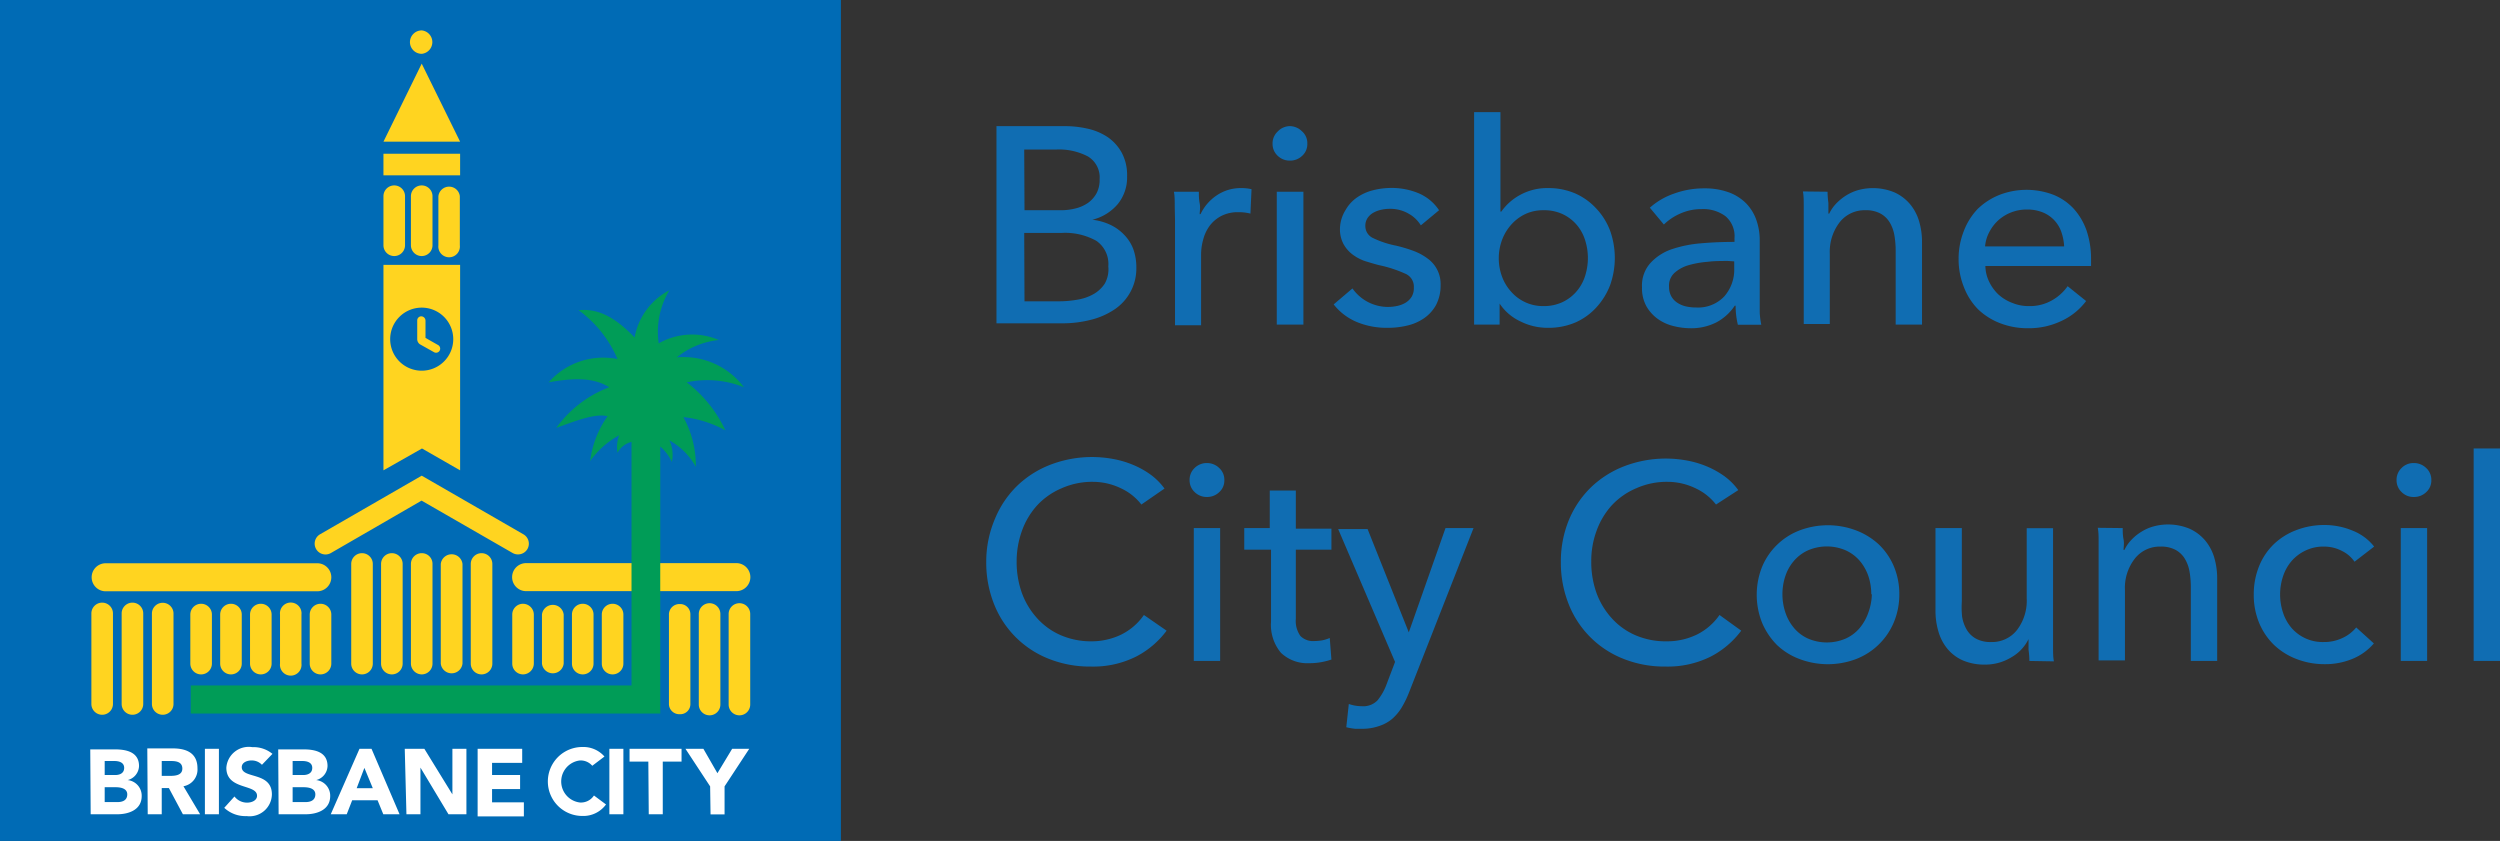
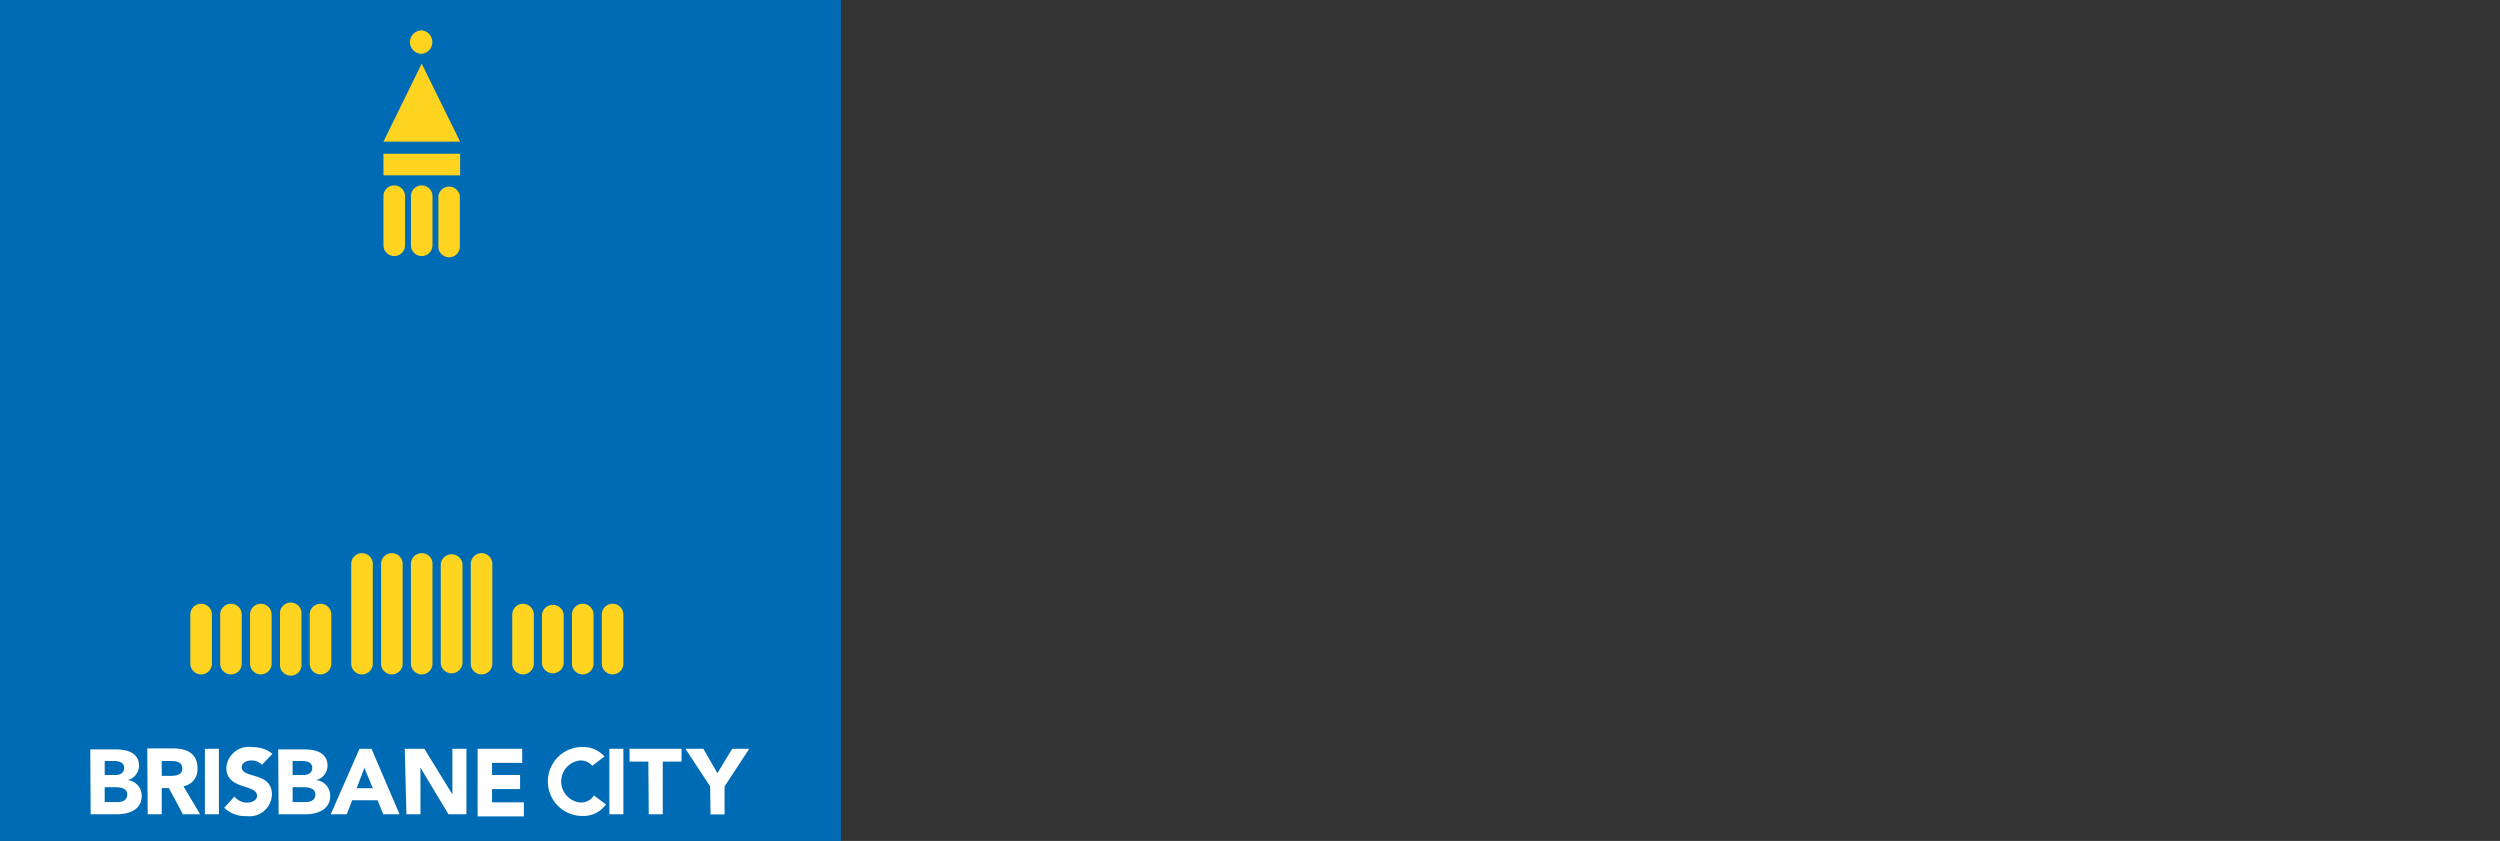
<svg xmlns="http://www.w3.org/2000/svg" viewBox="0 0 178.38 60">
  <rect x="0" y="0" width="178.38" height="60" fill="#333333" stroke="none" />
  <path fill="#006bb5" d="M0 0h60v60H0z" />
  <path d="M29.25 3a.84.84 0 0 1 .85-.83.84.84 0 0 1 0 1.67.84.84 0 0 1-.85-.84z" fill="#ffd420" />
  <path d="M29.32 40.24a.77.77 0 0 1 .78-.77.76.76 0 0 1 .76.77v7.11a.77.77 0 0 1-.76.77.78.78 0 0 1-.78-.77zm2.13 0a.78.78 0 0 1 1.55 0v7.11a.78.78 0 0 1-1.55 0zm2.14 0a.77.77 0 0 1 1.54 0v7.11a.77.77 0 0 1-1.54 0zm-4.86 0a.77.77 0 1 0-1.54 0v7.11a.77.77 0 1 0 1.54 0zm-2.13 0a.77.77 0 1 0-1.54 0v7.11a.77.77 0 1 0 1.54 0zm-2.96 3.61a.77.77 0 1 0-1.54 0v3.5a.77.77 0 1 0 1.54 0zm-2.13 0a.77.77 0 1 0-1.53 0v3.5a.77.77 0 1 0 1.53 0zm-2.13 0a.77.77 0 0 0-1.54 0v3.5a.77.77 0 1 0 1.54 0zm-2.13 0a.77.77 0 0 0-1.54 0v3.5a.77.77 0 0 0 1.54 0zm-2.13 0a.77.77 0 0 0-1.54 0v3.5a.77.77 0 0 0 1.54 0zm21.43 0a.77.77 0 0 1 .76-.77.78.78 0 0 1 .78.77v3.5a.78.78 0 0 1-.78.77.77.77 0 0 1-.76-.77zm2.12 0a.78.78 0 0 1 1.55 0v3.5a.78.78 0 0 1-1.55 0zm2.14 0a.77.77 0 0 1 1.54 0v3.5a.77.77 0 0 1-1.54 0zm2.13 0a.77.77 0 0 1 1.54 0v3.5a.77.77 0 0 1-1.54 0zM27.36 14a.77.77 0 0 1 1.54 0v3.5a.77.77 0 0 1-1.54 0zm3.92 0a.77.77 0 0 1 1.53 0v3.5a.77.77 0 1 1-1.53 0zm-1.96 0a.77.77 0 0 1 1.54 0v3.5a.77.77 0 0 1-1.54 0zm-1.96-3.89h5.47l-2.74-5.57-2.73 5.57z" fill="#ffd420" fill-rule="evenodd" />
-   <path d="M30.08 35.72l-6.47 3.74a.77.77 0 0 1-.77-1.34l7.25-4.18 7.25 4.18a.77.77 0 0 1 .29 1.06.78.78 0 0 1-1.05.28zm-.31-11.53a.44.44 0 0 0 .2.38l1 .56a.29.29 0 1 0 .29-.51l-.9-.51v-1.24a.31.31 0 0 0-.3-.3.29.29 0 0 0-.29.3zM10.22 43.77a.77.77 0 0 0-1.54 0v6.46a.77.77 0 0 0 1.54 0zm-2.16 0a.77.77 0 0 0-1.54 0v6.46a.77.77 0 0 0 1.54 0zm4.32.01a.77.77 0 0 0-1.54 0v6.45a.77.77 0 0 0 1.54 0zm39.02.03a.77.77 0 0 0-1.54 0v6.46a.77.77 0 0 0 1.54 0zm-2.14 0a.73.73 0 0 0-.76-.71.75.75 0 0 0-.77.71v6.46a.74.74 0 0 0 .77.69.72.72 0 0 0 .76-.69zm4.27 0a.77.77 0 0 0-1.54 0v6.46a.77.77 0 0 0 1.54 0z" fill="#ffd420" fill-rule="evenodd" />
  <path fill="#ffd420" d="M27.36 10.97h5.47v1.54h-5.47z" />
-   <path d="M7.54 42.19a1 1 0 1 1 0-2h15.1a1 1 0 1 1 0 2zm30-2.01a1 1 0 0 0 0 2h15a1 1 0 0 0 0-2z" fill="#ffd420" fill-rule="evenodd" />
-   <path d="M49 27.28a7 7 0 0 1 4.08.35 5.38 5.38 0 0 0-4.79-2.13 5.69 5.69 0 0 1 3-1.24 4.84 4.84 0 0 0-4.29.24 5.78 5.78 0 0 1 .76-3.79 4.76 4.76 0 0 0-2.48 3.37c-1.48-1.54-2.67-2.07-4-1.95a8.38 8.38 0 0 1 2.78 3.49 5.17 5.17 0 0 0-4.91 1.66c2-.36 3.26-.3 4.32.35a8.29 8.29 0 0 0-3.78 2.9c1.18-.42 2.77-1.07 3.66-.83a7 7 0 0 0-1.24 3.2 6 6 0 0 1 2.07-1.84 2.38 2.38 0 0 0-.12 1.25 1.56 1.56 0 0 1 1-.78v17.38H13.61v2h33.5V31.86a3.34 3.34 0 0 1 .83 1.1 2.43 2.43 0 0 0-.18-1.54 4.83 4.83 0 0 1 1.89 1.89 7.22 7.22 0 0 0-.89-3.55 8 8 0 0 1 3 .95A9.24 9.24 0 0 0 49 27.28z" fill="#009c57" fill-rule="evenodd" />
-   <path d="M27.36 18.9v14.66L30.11 32l2.72 1.56V18.9zm2.74 7.55a2.25 2.25 0 1 1 2.24-2.25 2.25 2.25 0 0 1-2.24 2.25z" fill="#ffd420" fill-rule="evenodd" />
  <path d="M7.47 54.3h.7c.32 0 .69.1.69.49s-.33.51-.64.51h-.75zm-1 3.8h1.89c.83 0 1.75-.32 1.75-1.3a1.12 1.12 0 0 0-1-1.14 1.07 1.07 0 0 0 .81-1c0-1-.9-1.19-1.72-1.19H6.44zm1-1.93h.78c.33 0 .83.07.83.51s-.36.55-.69.55h-.92zm4.07-1.87h.67c.38 0 .8.07.8.54s-.49.52-.86.52h-.61zm-1 3.8h1v-1.87h.51l1 1.87h1.23l-1.19-2a1.21 1.21 0 0 0 1-1.28c0-1.1-.8-1.42-1.76-1.42h-1.82zm4.08-4.67h1v4.67h-1zm4.07 1.14a1 1 0 0 0-.75-.31c-.29 0-.69.13-.69.48 0 .85 2.15.3 2.15 1.94a1.59 1.59 0 0 1-1.8 1.55 2.21 2.21 0 0 1-1.6-.59l.73-.81a1.13 1.13 0 0 0 .9.44c.34 0 .71-.16.71-.49 0-.86-2.19-.39-2.19-2A1.6 1.6 0 0 1 18 53.31a2.13 2.13 0 0 1 1.44.48zm2.19-.27h.7c.33 0 .7.1.7.49s-.33.51-.65.51h-.75zm-1 3.8h1.92c.83 0 1.76-.32 1.76-1.3a1.12 1.12 0 0 0-1-1.14 1.07 1.07 0 0 0 .81-1c0-1-.89-1.19-1.71-1.19h-1.81zm1-1.93h.78c.34 0 .84.07.84.51s-.37.55-.69.55h-.93zm5.72.07h-1.15l.55-1.45zm-3 1.86h1.14l.39-1h1.81l.41 1h1.16l-2-4.67h-.86zm5.28-4.67h1.4l2 3.25v-3.25h1v4.67H32l-2-3.33v3.33h-1zm5.2 0h3.18v1h-2.15v.87h2v1h-2v.95h2.27v1h-3.3zm8.18 1.21a1.1 1.1 0 0 0-.88-.38 1.51 1.51 0 0 0 0 3 1.11 1.11 0 0 0 1-.5l.86.64a2 2 0 0 1-1.69.82 2.46 2.46 0 1 1 0-4.92 2 2 0 0 1 1.58.68zm1.22-1.21h1v4.67h-1zm2.78.91h-1.34v-.91h3.71v.91h-1.34v3.76h-1zm4.41 1.77l-1.76-2.68h1.28l1 1.74 1.05-1.74h1.22l-1.76 2.68v2h-1z" fill="#fff" />
-   <path d="M71.1 9H76a7.27 7.27 0 0 1 1.6.18 4.25 4.25 0 0 1 1.43.6 3.26 3.26 0 0 1 1 1.1 3.37 3.37 0 0 1 .39 1.7 3 3 0 0 1-.68 2 3.47 3.47 0 0 1-1.8 1.1 4.06 4.06 0 0 1 1.26.35 3.3 3.3 0 0 1 1 .71 3 3 0 0 1 .65 1 3.8 3.8 0 0 1 .23 1.34 3.51 3.51 0 0 1-1.56 3 5.32 5.32 0 0 1-1.69.74 8.15 8.15 0 0 1-2.07.25H71.1zm2 6h2.58a4.18 4.18 0 0 0 1.07-.13 2.69 2.69 0 0 0 .89-.4 2.06 2.06 0 0 0 .6-.68 2 2 0 0 0 .22-1 1.74 1.74 0 0 0-.84-1.63 4.43 4.43 0 0 0-2.26-.49h-2.28zm0 6.5h2.48a7.64 7.64 0 0 0 1.25-.11A3.49 3.49 0 0 0 78 21a2.37 2.37 0 0 0 .82-.75 2.09 2.09 0 0 0 .26-1.25 2 2 0 0 0-.86-1.82 4.58 4.58 0 0 0-2.48-.56h-2.66zm10.72-6.76c0-.4 0-.75-.06-1.06h1.78c0 .24 0 .52.06.83s0 .57 0 .77h.06a3.33 3.33 0 0 1 1.17-1.35 3.06 3.06 0 0 1 1.73-.51 3.1 3.1 0 0 1 .74.08l-.08 1.74a3.38 3.38 0 0 0-.86-.1 2.57 2.57 0 0 0-1.18.25 2.48 2.48 0 0 0-.83.67 2.86 2.86 0 0 0-.49 1 4 4 0 0 0-.16 1.15v5h-1.86v-7.49l-.02-.98zm9.46-4.48a1.11 1.11 0 0 1-.37.86 1.23 1.23 0 0 1-.88.34 1.22 1.22 0 0 1-.87-.35 1.14 1.14 0 0 1-.36-.85 1.15 1.15 0 0 1 .36-.87A1.22 1.22 0 0 1 92 9a1.24 1.24 0 0 1 .88.35 1.13 1.13 0 0 1 .4.91zM93 23.16h-1.9v-9.48H93zm8.38-7.08a2.38 2.38 0 0 0-.9-.85 2.59 2.59 0 0 0-1.3-.33 2.79 2.79 0 0 0-.64.07 2 2 0 0 0-.57.22 1.22 1.22 0 0 0-.4.38 1 1 0 0 0-.15.57.94.94 0 0 0 .58.86 6.77 6.77 0 0 0 1.62.53 10.38 10.38 0 0 1 1.26.38 4 4 0 0 1 1 .55 2.23 2.23 0 0 1 .91 1.87 3 3 0 0 1-.32 1.42 2.78 2.78 0 0 1-.85.95 3.49 3.49 0 0 1-1.21.53 5.89 5.89 0 0 1-1.4.16 5.55 5.55 0 0 1-2.14-.39 4.12 4.12 0 0 1-1.71-1.28l1.34-1.14A3.1 3.1 0 0 0 99 21.9a3.11 3.11 0 0 0 .69-.07 2 2 0 0 0 .6-.23 1.33 1.33 0 0 0 .43-.42 1.2 1.2 0 0 0 .16-.66 1 1 0 0 0-.63-1 8.9 8.9 0 0 0-1.85-.6c-.32-.08-.64-.18-1-.29a3.16 3.16 0 0 1-.89-.47 2.35 2.35 0 0 1-.65-.75 2.22 2.22 0 0 1-.25-1.11A2.59 2.59 0 0 1 96 15a2.71 2.71 0 0 1 .81-.9 3.5 3.5 0 0 1 1.14-.52 5.31 5.31 0 0 1 1.32-.17 5 5 0 0 1 2 .4 3.3 3.3 0 0 1 1.41 1.19zm5.62 5.58v1.5h-1.82V8h1.88v7.1h.06a3.91 3.91 0 0 1 1.34-1.19 4 4 0 0 1 2-.49 4.82 4.82 0 0 1 1.93.38 4.51 4.51 0 0 1 1.49 1.06 4.75 4.75 0 0 1 1 1.59 5.79 5.79 0 0 1 0 3.91 5 5 0 0 1-1 1.6 4.47 4.47 0 0 1-1.45 1.04 4.86 4.86 0 0 1-2 .39 4.31 4.31 0 0 1-1.93-.45 3.61 3.61 0 0 1-1.5-1.28zm6.3-3.25a4.28 4.28 0 0 0-.2-1.28 3.14 3.14 0 0 0-.6-1.09 3 3 0 0 0-1-.76 3.1 3.1 0 0 0-1.37-.28 3 3 0 0 0-1.31.28 3.16 3.16 0 0 0-1 .76 3.43 3.43 0 0 0-.65 1.09 3.79 3.79 0 0 0 0 2.6 3.28 3.28 0 0 0 .65 1.08 3 3 0 0 0 1 .75 3 3 0 0 0 1.31.28 3.1 3.1 0 0 0 1.37-.29 3 3 0 0 0 1-.77 3.14 3.14 0 0 0 .6-1.09 4.28 4.28 0 0 0 .2-1.28zM123.76 17a1.87 1.87 0 0 0-.64-1.57 2.65 2.65 0 0 0-1.7-.51 3.68 3.68 0 0 0-1.51.31 3.92 3.92 0 0 0-1.19.79l-1-1.2a5.06 5.06 0 0 1 1.71-1 6.19 6.19 0 0 1 2.17-.38 5 5 0 0 1 1.77.29 3.35 3.35 0 0 1 1.23.79 3.24 3.24 0 0 1 .72 1.18 4.34 4.34 0 0 1 .24 1.46v5.14a5.67 5.67 0 0 0 .11.87H124a5.74 5.74 0 0 1-.16-1.36h-.06a3.61 3.61 0 0 1-1.31 1.19 3.94 3.94 0 0 1-1.87.42 4.94 4.94 0 0 1-1.17-.15 3.27 3.27 0 0 1-1.11-.49 2.87 2.87 0 0 1-.83-.9 2.66 2.66 0 0 1-.33-1.38 2.41 2.41 0 0 1 .58-1.71 3.67 3.67 0 0 1 1.52-1 8.74 8.74 0 0 1 2.12-.43c.79-.07 1.58-.1 2.38-.1zm-.46 1.62c-.47 0-1 0-1.45.06a6.74 6.74 0 0 0-1.36.24 2.57 2.57 0 0 0-1 .54 1.22 1.22 0 0 0-.4 1 1.37 1.37 0 0 0 .17.7 1.32 1.32 0 0 0 .45.46 1.88 1.88 0 0 0 .62.25 3.26 3.26 0 0 0 .7.07 2.57 2.57 0 0 0 2-.79 2.89 2.89 0 0 0 .71-2v-.5zm7.1-4.94q0 .36.06.81v.75h.06a2.74 2.74 0 0 1 .49-.71 3.67 3.67 0 0 1 .71-.58 3.32 3.32 0 0 1 .88-.39 4 4 0 0 1 2.58.17 3.17 3.17 0 0 1 1.1.83 3.41 3.41 0 0 1 .65 1.22 5.23 5.23 0 0 1 .21 1.5v5.88h-1.88V17.9a6.45 6.45 0 0 0-.09-1.1 2.65 2.65 0 0 0-.33-.92 1.76 1.76 0 0 0-.66-.64 2.16 2.16 0 0 0-1.08-.24 2.26 2.26 0 0 0-1.83.85 3.45 3.45 0 0 0-.71 2.27v5h-1.86v-8.4c0-.42 0-.75-.06-1.06zm18.8 4.66v.64h-7.54a2.68 2.68 0 0 0 .27 1.12 3.07 3.07 0 0 0 .67.92 3.1 3.1 0 0 0 1 .6 3 3 0 0 0 1.17.22 3.17 3.17 0 0 0 1.66-.42 3.39 3.39 0 0 0 1.1-1l1.32 1.06a4.66 4.66 0 0 1-1.85 1.46 5.37 5.37 0 0 1-2.29.48 5.43 5.43 0 0 1-2-.36 4.7 4.7 0 0 1-1.58-1 4.63 4.63 0 0 1-1-1.57 5.33 5.33 0 0 1-.38-2 5.39 5.39 0 0 1 .37-2 4.7 4.7 0 0 1 1-1.59 4.77 4.77 0 0 1 1.56-1 5.37 5.37 0 0 1 3.84 0 4 4 0 0 1 1.45 1 4.57 4.57 0 0 1 .91 1.55 6.25 6.25 0 0 1 .32 1.89zm-1.92-.76a3.62 3.62 0 0 0-.19-1 2.32 2.32 0 0 0-1.32-1.42 2.91 2.91 0 0 0-1.15-.21 3 3 0 0 0-1.13.21 3 3 0 0 0-.92.57 3 3 0 0 0-.64.85 2.58 2.58 0 0 0-.29 1zM83.24 45a6.35 6.35 0 0 1-2.18 1.85 6.83 6.83 0 0 1-3.22.71 7.88 7.88 0 0 1-3-.55 6.9 6.9 0 0 1-3.91-3.9 8 8 0 0 1-.56-3A7.79 7.79 0 0 1 71 37a7 7 0 0 1 1.58-2.34 7.1 7.1 0 0 1 2.39-1.51 8.28 8.28 0 0 1 4.46-.4 6.84 6.84 0 0 1 1.42.42 6.19 6.19 0 0 1 1.24.69 4.55 4.55 0 0 1 1 1L81.44 36A3.92 3.92 0 0 0 80 34.85a4.6 4.6 0 0 0-2-.47 5.32 5.32 0 0 0-2.23.45A5.08 5.08 0 0 0 74 36.06a5.42 5.42 0 0 0-1.08 1.81 6.38 6.38 0 0 0-.38 2.19 6.54 6.54 0 0 0 .37 2.24A5.44 5.44 0 0 0 74 44.11a4.89 4.89 0 0 0 1.68 1.21 5.45 5.45 0 0 0 2.21.44 4.88 4.88 0 0 0 2.11-.48 4.27 4.27 0 0 0 1.62-1.4zm4.12-10.74a1.11 1.11 0 0 1-.37.86 1.23 1.23 0 0 1-.88.34 1.22 1.22 0 0 1-.87-.35 1.14 1.14 0 0 1-.36-.85 1.15 1.15 0 0 1 .36-.87 1.22 1.22 0 0 1 .87-.35 1.24 1.24 0 0 1 .88.35 1.13 1.13 0 0 1 .37.87zm-.3 12.9h-1.88v-9.48h1.88zM95 39.22h-2.54v4.93a1.86 1.86 0 0 0 .32 1.22 1.26 1.26 0 0 0 1 .37 3.87 3.87 0 0 0 .56-.05 2.63 2.63 0 0 0 .54-.17l.12 1.54a5.13 5.13 0 0 1-.75.19 4.72 4.72 0 0 1-.85.07 2.72 2.72 0 0 1-2-.74 3.1 3.1 0 0 1-.71-2.22v-5.14h-1.91v-1.54h1.82V35h1.86v2.72H95zm5.52 5.9l2.62-7.44h2l-4.6 11.72a7.11 7.11 0 0 1-.52 1.07 3.48 3.48 0 0 1-.66.8 2.69 2.69 0 0 1-.89.51 3.63 3.63 0 0 1-1.17.22h-.61a4.62 4.62 0 0 1-.63-.11l.18-1.66a2.86 2.86 0 0 0 .94.16 1.4 1.4 0 0 0 1.1-.41 3.92 3.92 0 0 0 .66-1.17l.6-1.58-4.06-9.48h2.1zm23.72-.12a6.35 6.35 0 0 1-2.18 1.85 6.86 6.86 0 0 1-3.22.71 7.88 7.88 0 0 1-3-.55 6.9 6.9 0 0 1-3.91-3.9 8 8 0 0 1-.56-3 7.79 7.79 0 0 1 .57-3 7 7 0 0 1 1.58-2.34 7.1 7.1 0 0 1 2.39-1.51 8.28 8.28 0 0 1 4.46-.4 6.84 6.84 0 0 1 1.42.42 6.48 6.48 0 0 1 1.24.69 4.55 4.55 0 0 1 1 1L122.44 36a3.92 3.92 0 0 0-1.44-1.15 4.6 4.6 0 0 0-2-.47 5.32 5.32 0 0 0-2.23.45 5.08 5.08 0 0 0-1.77 1.23 5.42 5.42 0 0 0-1.08 1.81 6.15 6.15 0 0 0-.38 2.19 6.54 6.54 0 0 0 .37 2.24 5.44 5.44 0 0 0 1.09 1.81 4.89 4.89 0 0 0 1.68 1.21 5.45 5.45 0 0 0 2.21.44 4.88 4.88 0 0 0 2.18-.48 4.27 4.27 0 0 0 1.62-1.4zm11.28-2.6a5.12 5.12 0 0 1-.39 2 4.78 4.78 0 0 1-2.71 2.63 5.7 5.7 0 0 1-4 0 4.7 4.7 0 0 1-1.62-1 5 5 0 0 1-1.07-1.59 5.4 5.4 0 0 1 0-4 4.73 4.73 0 0 1 2.69-2.6 5.7 5.7 0 0 1 4 0 5 5 0 0 1 1.63 1 4.68 4.68 0 0 1 1.08 1.57 5.07 5.07 0 0 1 .39 1.99zm-2 0a4.07 4.07 0 0 0-.21-1.3 3.37 3.37 0 0 0-.61-1.08 2.9 2.9 0 0 0-1-.75 3.39 3.39 0 0 0-2.7 0 2.9 2.9 0 0 0-1 .75 3.19 3.19 0 0 0-.61 1.08 4.13 4.13 0 0 0 0 2.6 3.33 3.33 0 0 0 .61 1.1 2.8 2.8 0 0 0 1 .76 3.39 3.39 0 0 0 2.7 0 2.8 2.8 0 0 0 1-.76 3.53 3.53 0 0 0 .61-1.09 4.07 4.07 0 0 0 .25-1.3zm11.28 4.76q0-.36-.06-.81v-.75a3 3 0 0 1-1.21 1.29 3.55 3.55 0 0 1-1.89.53 3.89 3.89 0 0 1-1.59-.3 3 3 0 0 1-1.1-.83 3.43 3.43 0 0 1-.64-1.23 5.23 5.23 0 0 1-.21-1.5v-5.88h1.88v5.24A6.57 6.57 0 0 0 140 44a2.7 2.7 0 0 0 .33.93 1.76 1.76 0 0 0 .66.64 2.16 2.16 0 0 0 1.08.24 2.26 2.26 0 0 0 1.84-.85 3.44 3.44 0 0 0 .7-2.27v-5h1.88v8.44c0 .42 0 .75.06 1.06zm6.66-9.48c0 .24 0 .51.06.81s0 .55 0 .75h.06a2.74 2.74 0 0 1 .49-.71 3.39 3.39 0 0 1 .71-.58 3.32 3.32 0 0 1 .88-.39 4 4 0 0 1 2.58.17 3.17 3.17 0 0 1 1.1.83 3.41 3.41 0 0 1 .65 1.22 5.23 5.23 0 0 1 .21 1.5v5.88h-1.88V41.9a6.45 6.45 0 0 0-.09-1.1 2.65 2.65 0 0 0-.33-.92 1.76 1.76 0 0 0-.66-.64 2.16 2.16 0 0 0-1.08-.24 2.26 2.26 0 0 0-1.83.85 3.39 3.39 0 0 0-.71 2.27v5h-1.88v-8.4c0-.42 0-.75-.06-1.06zm16.54 2.4a2.3 2.3 0 0 0-.9-.77 2.72 2.72 0 0 0-1.28-.31 2.9 2.9 0 0 0-1.31.28 3 3 0 0 0-1 .75 3.23 3.23 0 0 0-.61 1.09 4.13 4.13 0 0 0 0 2.6 3.23 3.23 0 0 0 .61 1.09 2.93 2.93 0 0 0 2.3 1 3 3 0 0 0 1.31-.28 2.72 2.72 0 0 0 1-.76l1.26 1.14a4 4 0 0 1-1.5 1.09 5.08 5.08 0 0 1-2 .39 5.55 5.55 0 0 1-2-.36 4.84 4.84 0 0 1-1.61-1 4.7 4.7 0 0 1-1.07-1.57 5.22 5.22 0 0 1-.39-2.06 5.33 5.33 0 0 1 .38-2 4.53 4.53 0 0 1 1.06-1.58 4.71 4.71 0 0 1 1.61-1 5.52 5.52 0 0 1 2-.36 5.24 5.24 0 0 1 2 .4A3.66 3.66 0 0 1 169.4 39zm5.48-5.82a1.11 1.11 0 0 1-.37.86 1.23 1.23 0 0 1-.88.34 1.18 1.18 0 0 1-.87-.35 1.14 1.14 0 0 1-.36-.85 1.15 1.15 0 0 1 .36-.87 1.18 1.18 0 0 1 .87-.35 1.24 1.24 0 0 1 .88.35 1.13 1.13 0 0 1 .37.87zm-.3 12.9h-1.88v-9.48h1.88zm5.2 0h-1.88V32h1.88z" fill="#106db2" />
</svg>